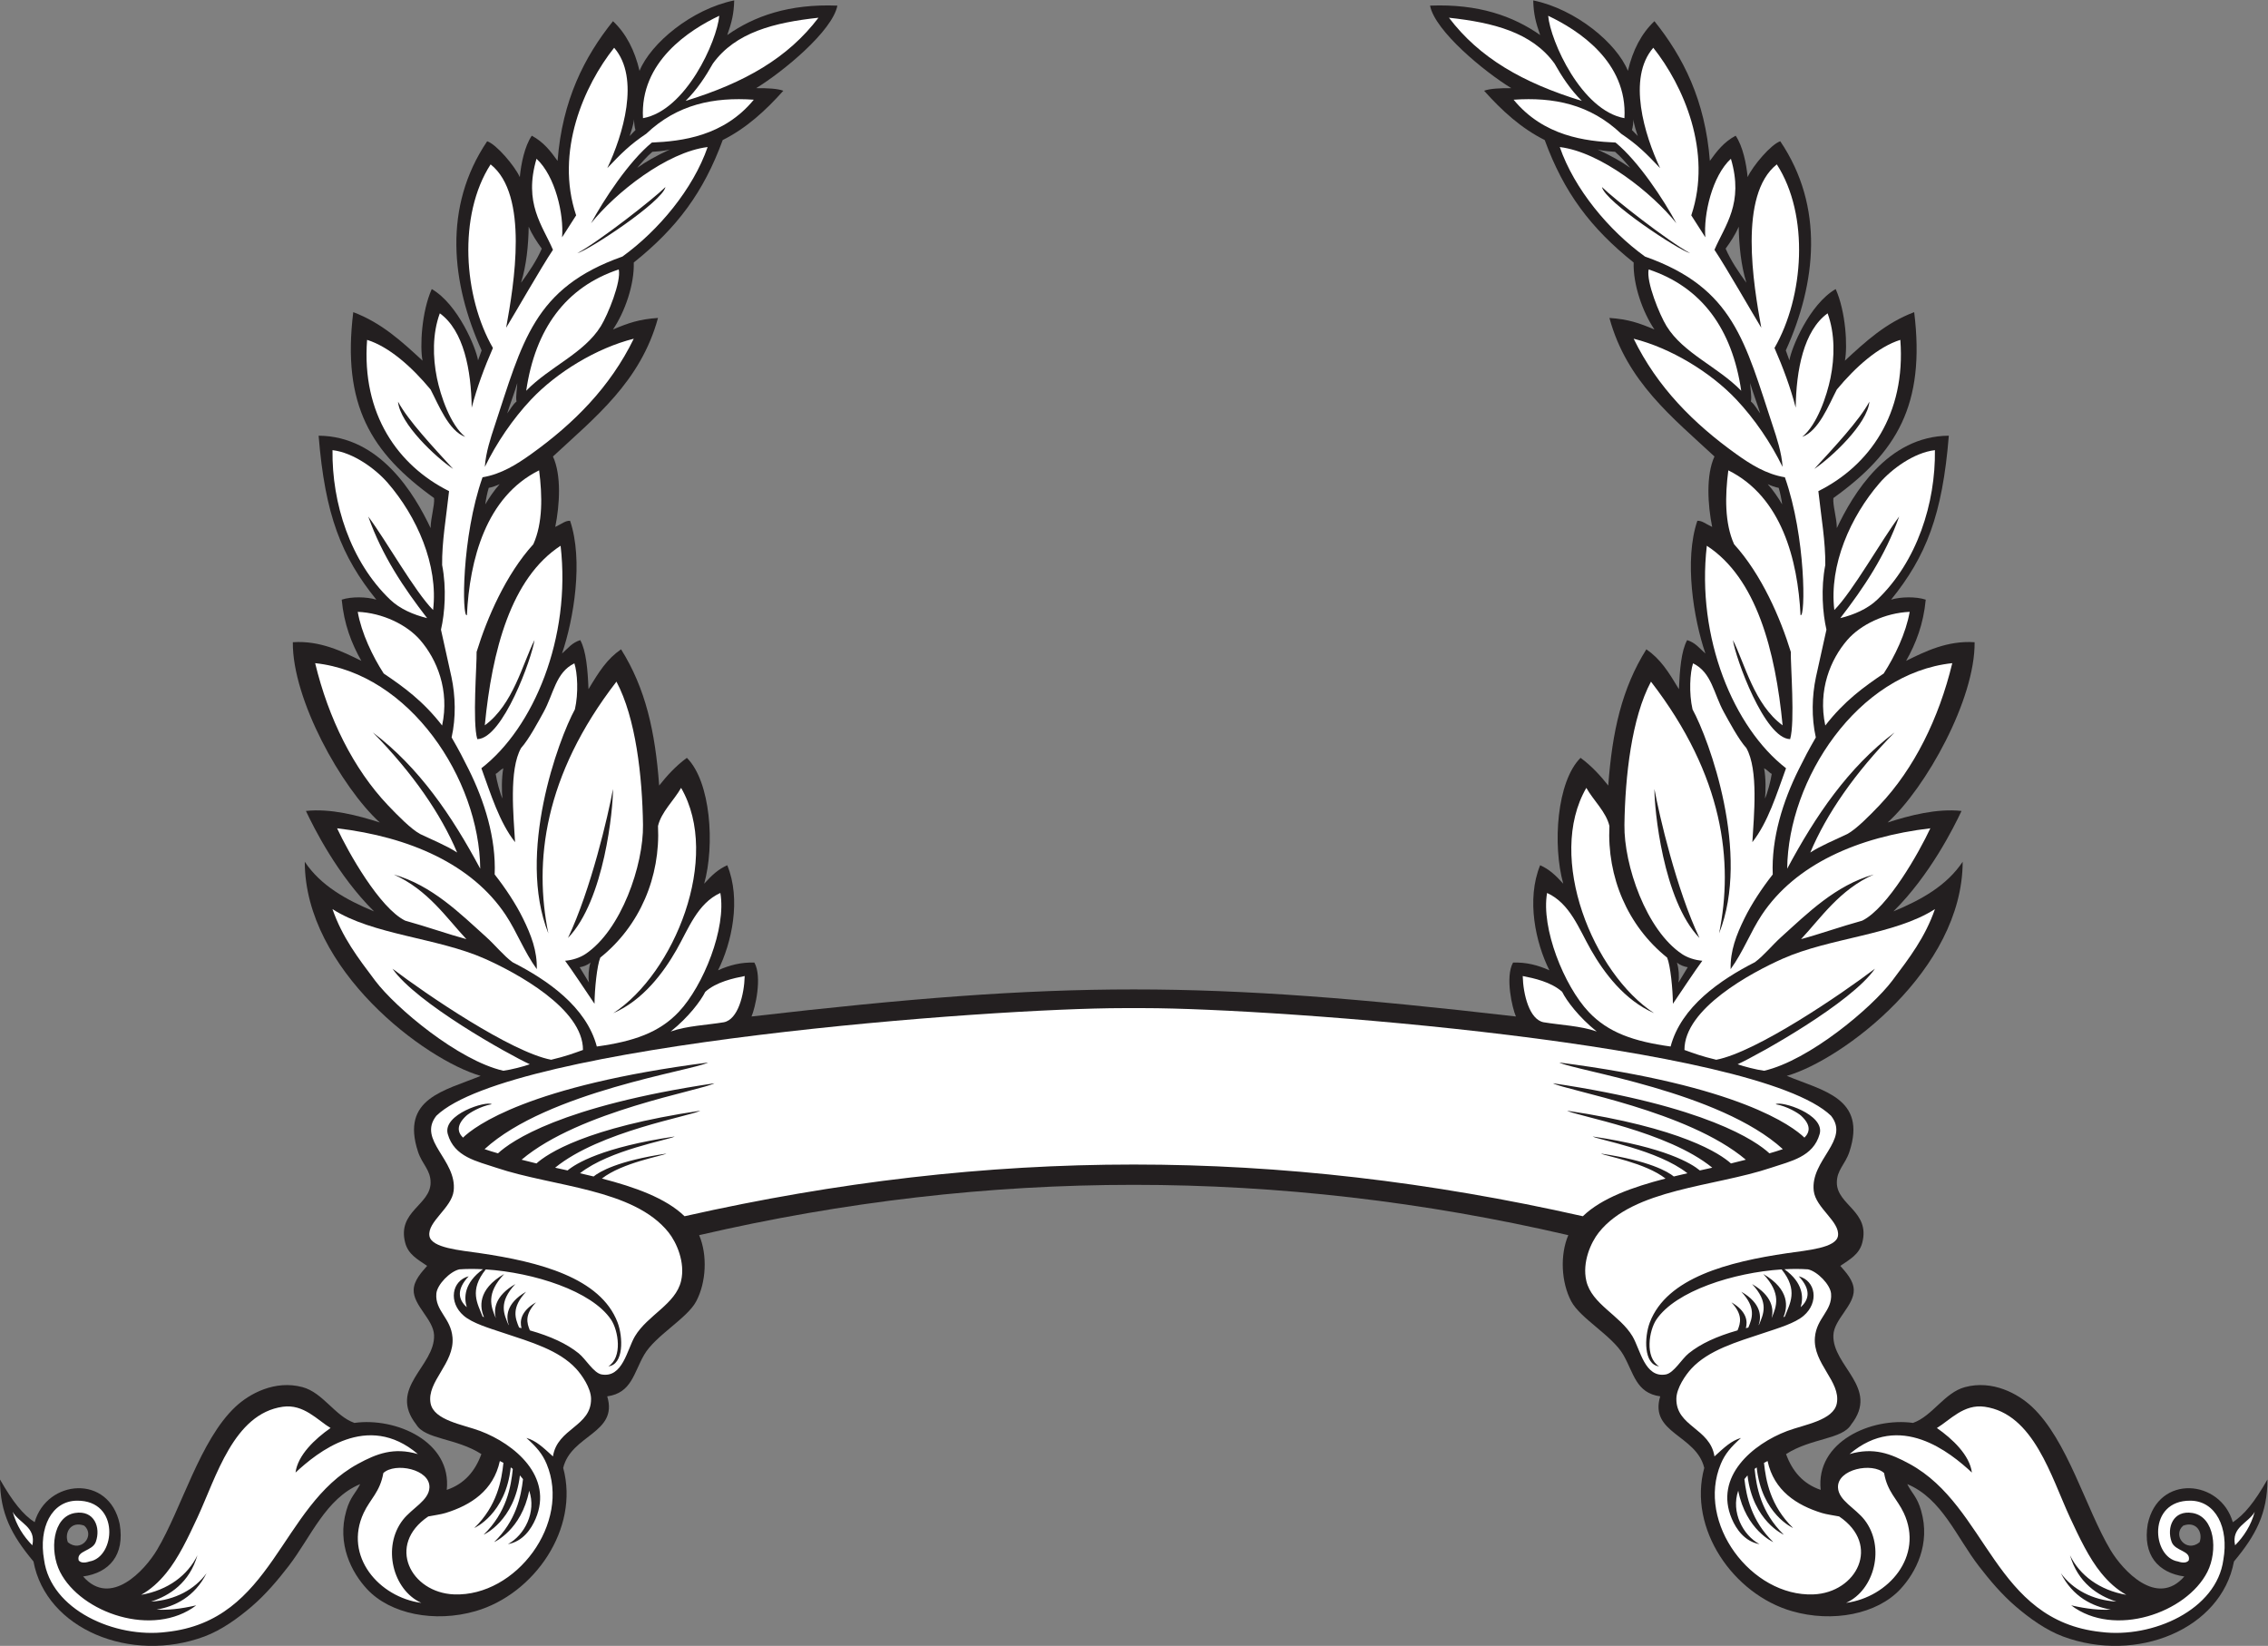
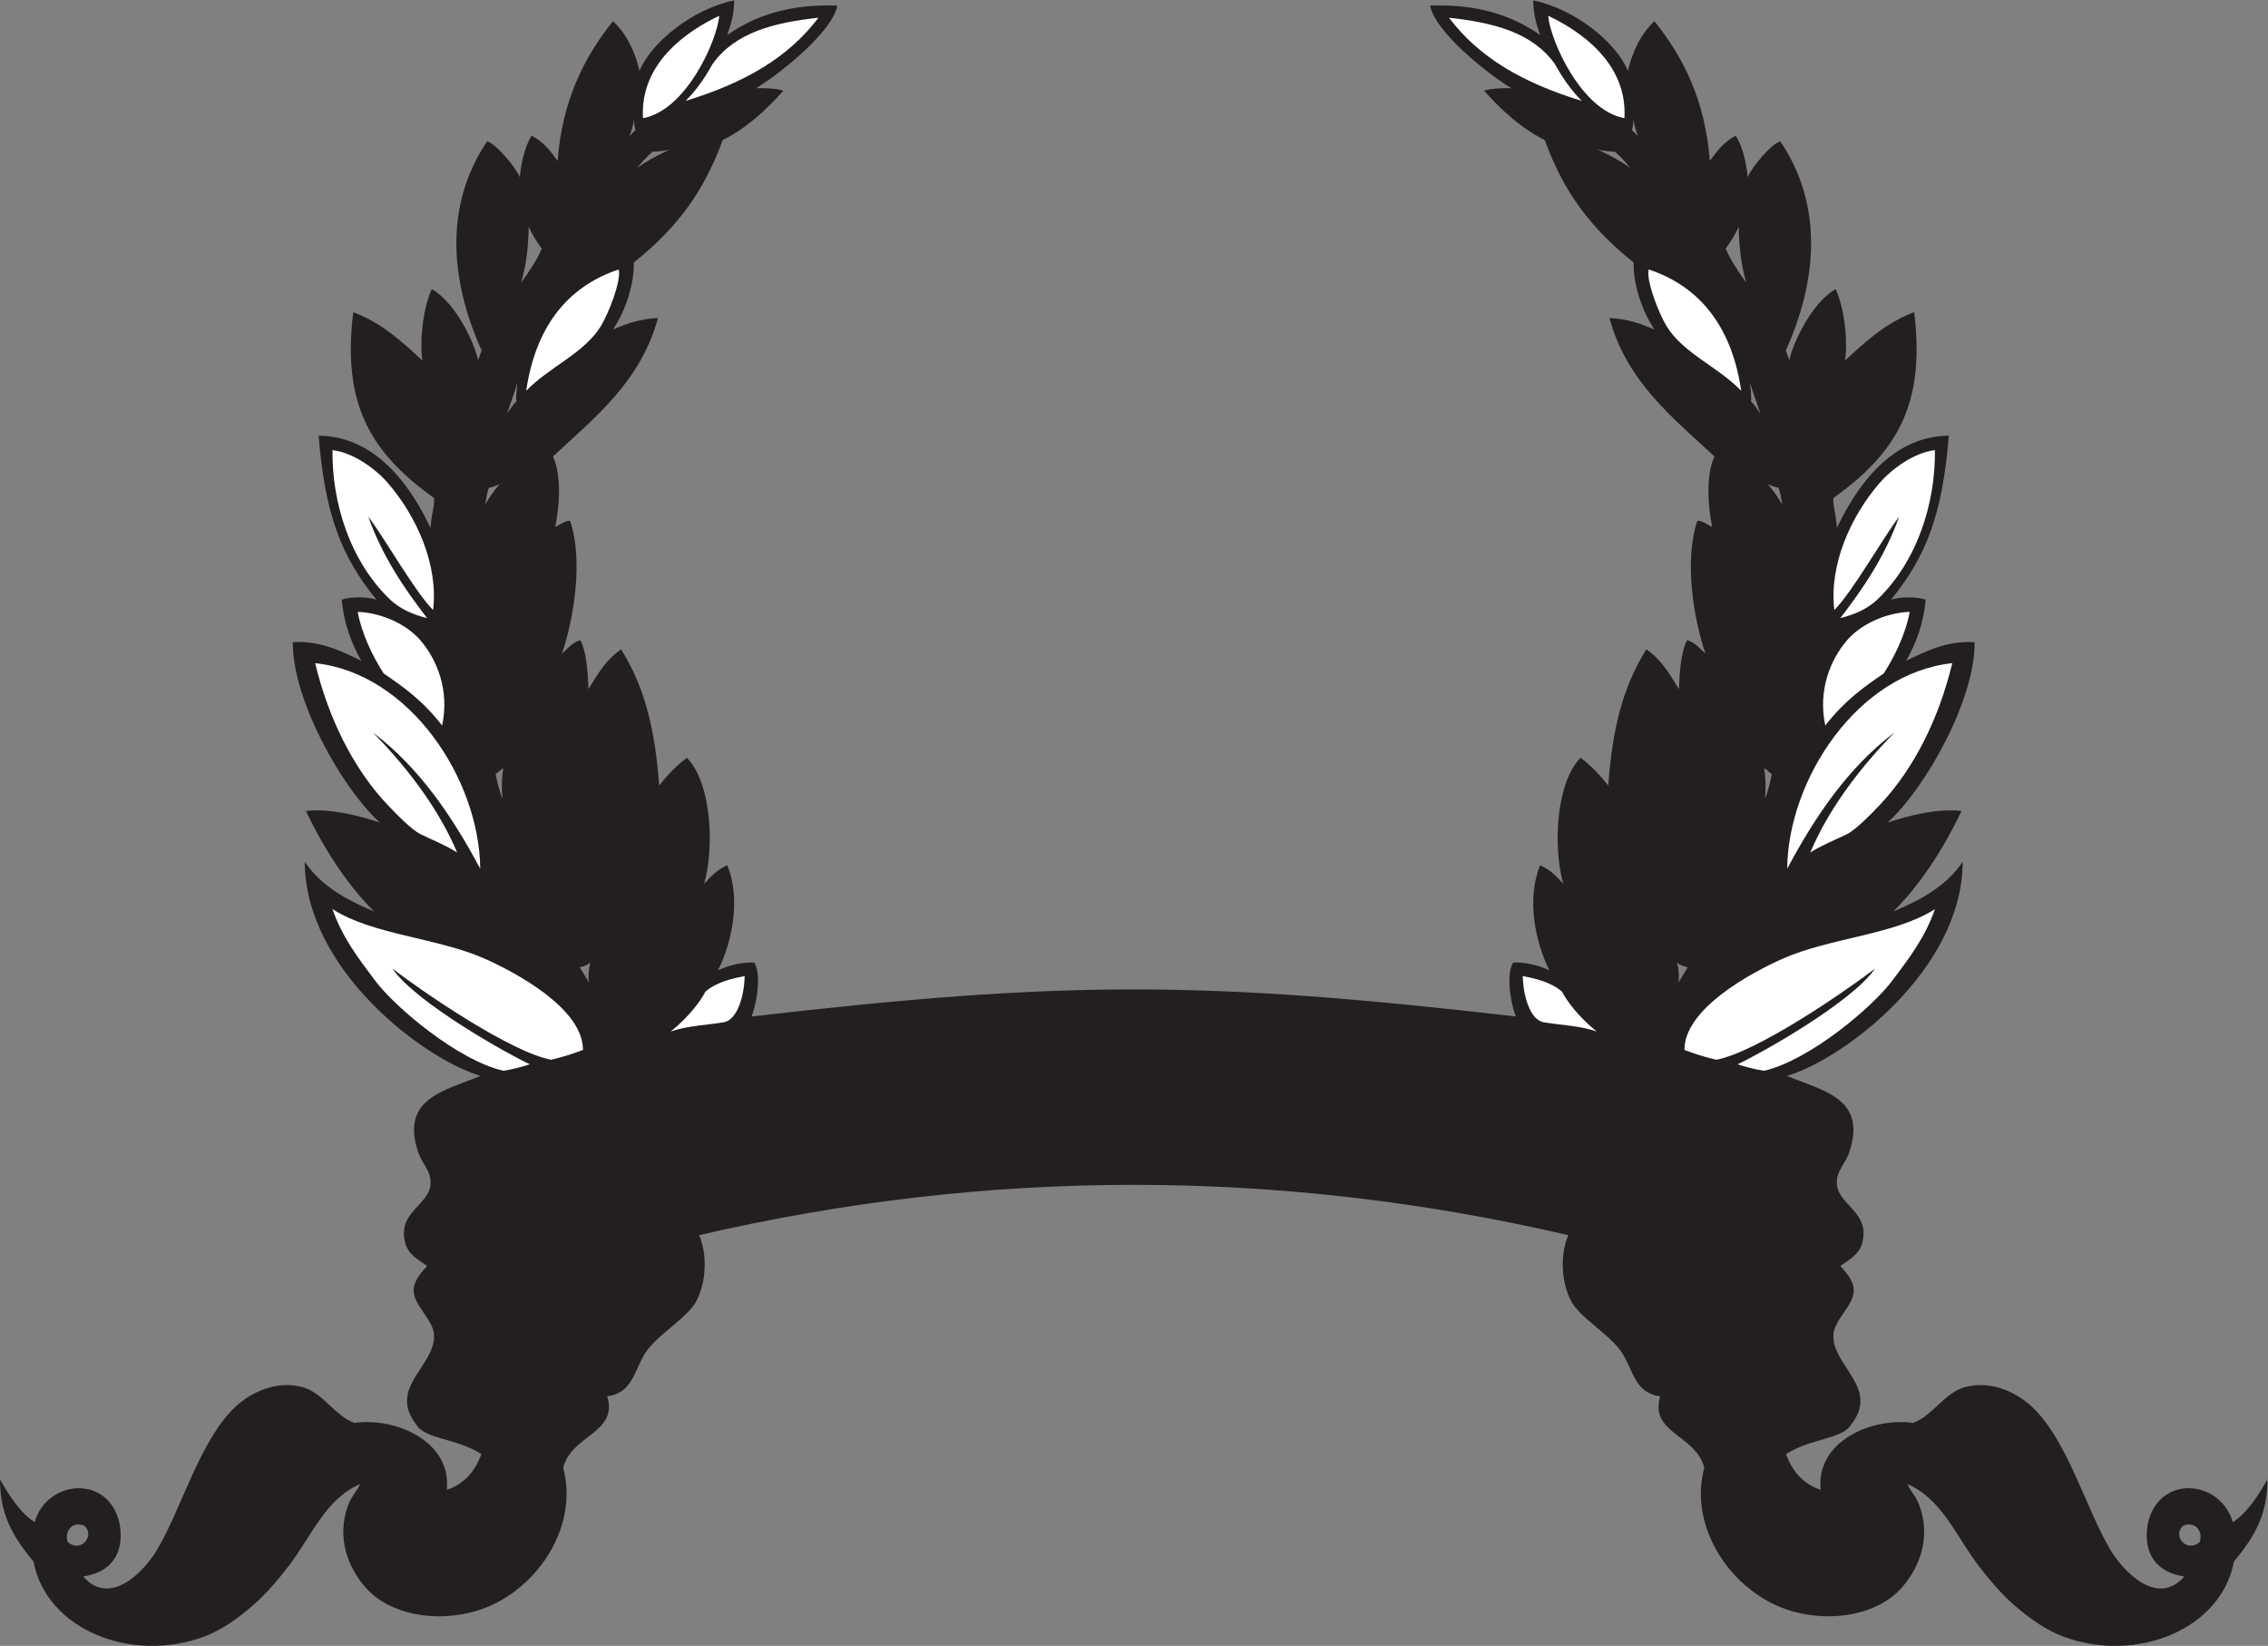
<svg xmlns="http://www.w3.org/2000/svg" viewBox="0 0 1029.773 747.147" height="747.147" width="1029.773" xml:space="preserve" id="svg2" version="1.1">
  <rect x="0" y="0" width="1029.773" height="747.147" fill="#808080" stroke="none" />
  <defs id="defs6" />
  <g transform="matrix(1.333,0,0,-1.333,0,747.147)" id="g10">
    <g transform="scale(0.1)" id="g12">
      <path id="path14" style="fill:#231f20;fill-opacity:1;fill-rule:evenodd;stroke:none" d="m 0,566.613 c 44.762,-78.633 79.398,-120.246 117.969,-145.48 41.91,146.211 253.812,164.582 289.75,-6.375 17.801,-105.586 -35.067,-165.684 -124.614,-178.43 93.711,-107 210.54,21.496 251.657,90.43 84.16,141.066 145.906,373.808 267.386,487.59 47.207,44.207 133.95,91.992 228.052,66.843 70.04,-18.738 110.74,-98.574 176.95,-121.894 141.44,19.601 332.25,-63.457 314.57,-228.067 59.76,20.188 96.64,63.254 117.95,121.887 -85.85,55.047 -191.2,49.676 -221.68,100.477 -98.45,125.656 64.37,198.41 60.47,304.536 -1.97,53.8 -71.33,101.11 -69.41,154.71 1.15,32.33 27.18,59.87 45.82,81.21 -31.57,21.75 -64.2,38.55 -74.71,78.65 -28.04,107.04 86.02,128.34 86.51,204.47 0.28,43.73 -28.56,62.26 -42.8,105.45 -60.2,182.53 90.76,207.69 213.26,258.47 -190.24,54.86 -598.53,360.41 -599.06,729.2 54,-81.01 140.48,-129.54 235.93,-169.09 -124.66,123.48 -205.45,285.73 -231.99,342.09 84.4,9.17 177.28,-15.32 251.65,-39.31 -130.48,118.16 -298.14,419.27 -296.25,613.92 93.05,6.44 170.44,-32.34 233.34,-63.44 -33.39,59.18 -58.97,124.54 -66.86,208.4 32.95,10.87 84.9,10.08 117.97,0 -119.13,147.55 -174.75,288.05 -196.61,558.35 209.38,-1.32 326.86,-199.03 381.42,-314.57 0.34,35.53 14.3,76.8 11.79,102.25 -214.5,154.07 -314.2,316.27 -275.24,633.06 97.1,-36.58 166.49,-100.89 235.92,-165.15 -9.35,48.28 -3.17,166.2 31.46,243.79 89.77,-51.78 151.36,-201.73 157.69,-242.81 l 12.22,33.82 c -103.99,229.71 -131.8,489.03 18.82,712.3 30.86,-9.87 93.46,-83.24 111.2,-122.02 4.23,45.15 16.38,105.07 40.78,140.98 40.4,-21.59 63.98,-52.54 87.88,-85.81 15.95,206.79 91.4,354.58 188.74,475.78 44.61,-41.9 73.94,-99.08 90.45,-169.08 37.59,93.14 176.81,210 322.42,239.86 -1.14,-46.05 -8.38,-74.59 -23.59,-117.96 91.5,64.3 210.31,106.79 375.04,100.19 -16.61,-86.27 -184.39,-224.69 -276.74,-281.07 38.56,0.32 73.53,-1.49 92.61,-8.82 -60.6,-67.83 -126.26,-127.79 -206.45,-167.88 -64.94,-177.67 -156.22,-299.85 -302.96,-417.04 2.31,-75.08 -30.16,-168.18 -70.78,-228.06 53.86,22.58 88.55,34.69 153.36,39.32 -59.08,-217.48 -216.24,-340.04 -357.82,-471.85 29.3,-63.64 22.98,-164.69 7.86,-239.86 24.81,11.8 34.48,21.63 50.44,20.88 45.62,-134.02 12.76,-334.03 -27.43,-452.01 21.42,18.81 33.51,36.51 62.14,45.65 20.07,-36.29 25.42,-101.45 28.07,-167.05 36.42,60.62 62.87,102.43 110.9,135.73 83.2,-132.62 116.38,-279.46 129.77,-463.98 26.21,33.2 56.64,66.79 94.37,94.37 81.15,-80.58 95.75,-296.83 58.97,-428.59 26.87,29.83 47.92,49.04 78.65,62.91 47.8,-116.83 15.35,-264.18 -31.45,-357.83 39.97,17.91 79.05,27.79 123.79,26.3 27.58,-49.07 2.54,-155.53 -9.76,-183.58 1063.94,122.86 1539.76,122.86 2603.69,0 -12.31,28.05 -37.33,134.51 -9.75,183.58 44.73,1.49 83.81,-8.39 123.79,-26.3 -46.82,93.65 -79.26,241 -31.47,357.83 30.75,-13.87 51.78,-33.08 78.66,-62.91 -36.78,131.76 -22.17,348.01 58.98,428.59 37.72,-27.58 68.15,-61.17 94.36,-94.37 13.4,184.52 46.58,331.36 129.76,463.98 48.05,-33.3 74.49,-75.11 110.9,-135.73 2.66,65.6 8.01,130.76 28.09,167.05 28.61,-9.14 40.72,-26.84 62.13,-45.65 -40.2,117.98 -73.05,317.99 -27.43,452.01 15.96,0.75 25.63,-9.08 50.43,-20.88 -15.11,75.17 -21.42,176.22 7.87,239.86 -141.58,131.81 -298.75,254.37 -357.81,471.85 64.81,-4.63 99.49,-16.74 153.34,-39.32 -40.6,59.88 -73.08,152.98 -70.78,228.06 -146.74,117.19 -238.01,239.37 -302.95,417.04 -80.19,40.09 -145.84,100.05 -206.44,167.88 19.08,7.33 54.04,9.14 92.59,8.82 -92.34,56.38 -260.13,194.8 -276.73,281.07 164.74,6.6 283.55,-35.89 375.03,-100.19 -15.19,43.37 -22.44,71.91 -23.59,117.96 145.63,-29.86 284.84,-146.72 322.44,-239.86 16.51,70 45.82,127.18 90.43,169.08 97.35,-121.2 172.8,-268.99 188.75,-475.78 23.91,33.27 47.48,64.22 87.87,85.81 24.42,-35.91 36.57,-95.83 40.78,-140.98 17.74,38.78 80.36,112.15 111.22,122.02 150.62,-223.27 122.81,-482.59 18.82,-712.3 l 12.21,-33.82 c 6.33,41.08 67.93,191.03 157.7,242.81 34.62,-77.59 40.8,-195.51 31.44,-243.79 69.43,64.26 138.83,128.57 235.94,165.15 38.94,-316.79 -60.76,-478.99 -275.26,-633.06 -2.5,-25.45 11.45,-66.72 11.8,-102.25 54.57,115.54 172.03,313.25 381.41,314.57 -21.86,-270.3 -77.46,-410.8 -196.6,-558.35 33.06,10.08 85.02,10.87 117.97,0 -7.9,-83.86 -33.48,-149.22 -66.86,-208.4 62.91,31.1 140.29,69.88 233.34,63.44 1.89,-194.65 -165.76,-495.76 -296.25,-613.92 74.37,23.99 167.25,48.48 251.66,39.31 -26.54,-56.36 -107.34,-218.61 -231.99,-342.09 95.45,39.55 181.91,88.08 235.92,169.09 -0.53,-368.79 -408.81,-674.34 -599.07,-729.2 122.5,-50.78 273.48,-75.94 213.26,-258.47 -14.23,-43.19 -43.08,-61.72 -42.79,-105.45 0.49,-76.13 114.55,-97.43 86.51,-204.47 -10.51,-40.1 -43.13,-56.9 -74.71,-78.65 18.65,-21.34 44.67,-48.88 45.82,-81.21 1.93,-53.6 -67.44,-100.91 -69.42,-154.71 -3.88,-106.126 158.93,-178.88 60.47,-304.536 -30.47,-50.801 -135.82,-45.43 -221.68,-100.477 21.31,-58.633 58.21,-101.699 117.97,-121.887 -17.69,164.61 173.13,247.668 314.55,228.067 66.21,23.32 106.92,103.156 176.96,121.894 94.1,25.149 180.84,-22.636 228.04,-66.843 121.49,-113.782 183.25,-346.524 267.41,-487.59 41.11,-68.934 157.94,-197.43 251.64,-90.43 -89.53,12.746 -142.41,72.844 -124.61,178.43 35.93,170.957 247.85,152.586 289.74,6.375 38.58,25.234 73.23,66.847 117.97,145.48 0,-115.246 -39.37,-189.707 -114.02,-279.172 -43.22,-231.16 -332.13,-348.328 -581.95,-255.585 -58.72,21.797 -115.12,62.715 -161.22,102.239 -47.75,40.937 -88.61,89.383 -125.82,137.617 -76.21,98.789 -125.99,230.047 -243.79,279.18 14.83,-30.489 33.66,-42.805 47.19,-90.442 32.8,-113.222 -17.85,-210.566 -70.78,-267.371 -78.91,-84.707 -229.9,-115.109 -369.63,-74.719 -199.35,57.629 -354.39,280.579 -298.28,487.715 -27.15,113.028 -188.3,117.571 -149.96,243.653 -83.18,11.613 -89.86,79.433 -125.84,141.554 -37.91,65.489 -146.29,123.449 -177.34,182.239 -34.18,64.71 -38.64,157.81 -9.93,225.15 -984.82,228.47 -1975.69,228.47 -2960.51,0 28.7,-67.34 24.26,-160.44 -9.92,-225.15 -31.05,-58.79 -139.44,-116.75 -177.36,-182.239 -35.96,-62.121 -42.65,-129.941 -125.82,-141.554 38.33,-126.082 -122.82,-130.625 -149.97,-243.653 56.11,-207.136 -98.92,-430.086 -298.29,-487.715 -139.72,-40.39 -290.72,-9.988 -369.61,74.719 -52.93,56.805 -103.58,154.149 -70.79,267.371 13.53,47.637 32.36,59.953 47.19,90.442 C 1109.02,501.758 1059.23,370.5 983.02,271.711 945.816,223.477 904.953,175.031 857.199,134.094 811.098,94.57 754.703,53.652 695.984,31.855 446.152,-60.887 157.266,56.281 114.031,287.441 39.391,376.906 0,451.367 0,566.613 Z M 7492.03,352.785 c 12.85,33.184 -10.62,73.594 -55.8,56.551 -37.85,-33.359 10.37,-93.496 55.8,-56.551 z M 6021.25,3956.19 c 17.77,-19.36 37.6,-48.81 49.04,-68.83 -1.74,16.21 -7.48,42.93 -11.81,56.31 -10.16,1.63 -27.56,7.71 -37.23,12.52 z m -12.36,-967.42 c 6.15,-31.9 5.74,-80.59 2.99,-103.18 8.65,19.21 19.27,59.25 23.02,84.09 -8.3,3.5 -11.97,11.3 -26.01,19.09 z m -296.94,-661.55 c 6.53,-21.47 8.25,-48.14 5.14,-68.26 l 31.7,52.13 c -10.98,1.8 -26.25,6.64 -36.84,16.13 z m 249.38,1973.29 c 0,-15.18 5.92,-45.21 2.63,-62.91 12.62,-9.85 21.65,-27.61 31.63,-40.37 -5.88,20.65 -29.32,83.31 -34.26,103.28 z m -382.52,841.19 c -3.09,8.3 -15.37,44.8 -14.73,57.24 -1.03,-13.53 -2.17,-27.32 -5.41,-36.7 l 20.14,-20.54 z m -137.29,-45.61 c 49.85,-23.5 81,-41.2 111.23,-62.63 -13.41,16.11 -31.97,38.01 -51.58,54.57 -13.81,1.45 -35.54,1.46 -59.65,8.06 z m 506.88,-453.8 c -18.36,60.09 -24.88,126.23 -26.02,190.64 -11.89,-27.77 -27.61,-51.12 -44.57,-74.69 17.82,-40.94 44.46,-80.51 70.59,-115.95 z M 231.23,352.785 c -12.835,33.184 10.641,73.594 55.817,56.551 37.84,-33.359 -10.367,-93.496 -55.817,-56.551 z M 1702.02,3956.19 c -17.77,-19.36 -37.61,-48.81 -49.05,-68.83 1.74,16.21 7.5,42.93 11.83,56.31 10.14,1.63 27.56,7.71 37.22,12.52 z m 12.36,-967.42 c -6.15,-31.9 -5.73,-80.59 -2.98,-103.18 -8.65,19.21 -19.29,59.25 -23.03,84.09 8.3,3.5 11.97,11.3 26.01,19.09 z m 296.93,-661.55 c -6.51,-21.47 -8.23,-48.14 -5.13,-68.26 l -31.71,52.13 c 10.99,1.8 26.26,6.64 36.84,16.13 z m -249.37,1973.29 c 0,-15.18 -5.92,-45.21 -2.63,-62.91 -12.63,-9.85 -21.64,-27.61 -31.62,-40.37 5.87,20.65 29.31,83.31 34.25,103.28 z m 382.53,841.19 c 3.08,8.3 15.37,44.8 14.73,57.24 1.01,-13.53 2.15,-27.32 5.39,-36.7 l -20.12,-20.54 z m 137.27,-45.61 c -49.84,-23.5 -80.99,-41.2 -111.23,-62.63 13.43,16.11 31.98,38.01 51.58,54.57 13.82,1.45 35.55,1.46 59.65,8.06 z m -506.88,-453.8 c 18.38,60.09 24.89,126.23 26.03,190.64 11.89,-27.77 27.62,-51.12 44.56,-74.69 -17.81,-40.94 -44.44,-80.51 -70.59,-115.95 v 0" />
-       <path id="path16" style="fill:#ffffff;fill-opacity:1;fill-rule:evenodd;stroke:none" d="m 2331.72,1463.13 c -63.74,61.86 -169.87,99.44 -281.57,128.33 69.54,54.27 205.33,76.85 219.92,85.04 -165.3,-24.57 -227.46,-61.29 -248.12,-77.95 -15.45,3.79 -30.95,7.43 -46.4,10.97 101.62,79.97 301.49,113.19 322.91,125.22 -247.12,-36.76 -336.86,-92.01 -365.22,-115.68 -14.25,3.18 -28.38,6.29 -42.32,9.39 152.06,124.38 461.91,175.7 494.76,194.15 -390.81,-58.13 -521.79,-146.79 -558.38,-179.67 -17.52,4.15 -34.47,8.35 -50.68,12.69 197.99,167.22 613.37,235.88 657.03,260.39 -523.16,-77.81 -692.6,-197.19 -737.37,-238.65 -15.23,4.31 -30.82,9.03 -45.73,14.27 214.95,196.55 710.49,267.68 761.47,294.98 -612.71,-78.7 -794.64,-216.73 -835.03,-255.79 -19.77,19.63 -21.69,43.89 11.16,74.41 9.81,9.1 47.59,32.61 86.92,39.31 -17.93,12.78 -168.73,-34.25 -149.87,-101.48 21.89,-78.06 99.02,-92.47 165.32,-114.79 194.32,-65.35 467.91,-70.91 586.84,-220.32 27.03,-33.97 57.3,-101.64 42.57,-165.02 -18.49,-79.52 -114.22,-116.45 -157.29,-188.73 -26.54,-44.56 -41.45,-143.055 -114.03,-129.755 -27.2,5.606 -53.13,52.215 -77.67,71.981 -40.46,32.594 -95.08,57.784 -166.04,77.984 -10.43,25.39 -18.56,53.47 20.87,95.59 -52.95,-30.59 -55.52,-65.32 -49.31,-87.98 -2.75,0.69 -5.54,1.38 -8.33,2.06 -13.58,32.42 -26.87,67.73 23.9,121.97 -69.26,-40 -68.49,-85.78 -59.14,-113.35 l -0.84,0.21 c -15.45,37.12 -35.34,76.57 23.32,139.23 -69.43,-40.09 -74.22,-85.53 -66.6,-115.91 -16.75,39.93 -34.18,83.2 28.49,150.15 -92.25,-53.27 -82.55,-114.97 -68.67,-146.91 -1.55,0.63 -3.08,1.27 -4.61,1.92 -17.22,44.18 -46.92,89.35 10.7,160.65 163.03,-10.62 360.89,-73.11 426.74,-171.03 24.87,-36.97 39.89,-128.1 -9.21,-159.045 53.04,6.113 50.26,99.925 31.45,149.415 -58.02,152.67 -267.88,206.56 -467.91,235.92 -68.48,10.06 -166.69,17.65 -173.02,58.98 -7.39,48.39 75.88,94.79 82.58,153.36 12.03,105.29 -124.79,172.46 -58.98,255.59 252.54,244.16 1891.22,366.64 2339.58,366.64 h 71.45 c 448.36,0 2087.03,-122.48 2339.59,-366.64 65.8,-83.13 -71.03,-150.3 -58.98,-255.59 6.7,-58.57 89.96,-104.97 82.58,-153.36 -6.33,-41.33 -104.53,-48.92 -173.03,-58.98 -200.02,-29.36 -409.88,-83.25 -467.91,-235.92 -18.81,-49.49 -21.58,-143.302 31.44,-149.415 -49.1,30.945 -34.06,122.075 -9.19,159.045 65.84,97.92 263.71,160.41 426.73,171.03 57.62,-71.3 27.91,-116.47 10.69,-160.65 -1.51,-0.65 -3.05,-1.29 -4.59,-1.92 13.86,31.94 23.57,93.64 -68.67,146.91 62.65,-66.95 45.23,-110.22 28.47,-150.15 7.62,30.38 2.83,75.82 -66.58,115.91 58.65,-62.66 38.77,-102.11 23.32,-139.23 l -0.86,-0.21 c 9.36,27.57 10.14,73.35 -59.12,113.35 50.76,-54.24 37.48,-89.55 23.89,-121.97 -2.8,-0.68 -5.57,-1.37 -8.34,-2.06 6.23,22.66 3.65,57.39 -49.3,87.98 39.43,-42.12 31.31,-70.2 20.88,-95.59 -70.96,-20.2 -125.59,-45.39 -166.06,-77.984 -24.53,-19.766 -50.46,-66.375 -77.67,-71.981 -72.58,-13.3 -87.48,85.195 -114.02,129.755 -43.07,72.28 -138.79,109.21 -157.29,188.73 -14.73,63.38 15.55,131.05 42.58,165.02 118.92,149.41 392.52,154.97 586.83,220.32 66.29,22.32 143.42,36.73 165.32,114.79 18.86,67.23 -131.94,114.26 -149.87,101.48 39.34,-6.7 77.11,-30.21 86.92,-39.31 32.85,-30.52 30.93,-54.78 11.15,-74.41 -40.37,39.06 -222.31,177.09 -835.02,255.79 50.98,-27.3 546.52,-98.43 761.46,-294.98 -14.9,-5.24 -30.48,-9.96 -45.72,-14.27 -44.76,41.46 -214.22,160.84 -737.38,238.65 43.67,-24.51 459.06,-93.17 657.03,-260.39 -16.19,-4.34 -33.14,-8.54 -50.66,-12.69 -36.6,32.88 -167.58,121.54 -558.4,179.67 32.87,-18.45 342.71,-69.77 494.76,-194.15 -13.92,-3.1 -28.06,-6.21 -42.32,-9.39 -28.34,23.67 -118.09,78.92 -365.22,115.68 21.43,-12.03 221.29,-45.25 322.91,-125.22 -15.44,-3.54 -30.93,-7.18 -46.4,-10.97 -20.65,16.66 -82.81,53.38 -248.11,77.95 14.59,-8.19 150.37,-30.77 219.93,-85.04 -111.7,-28.89 -217.84,-66.47 -281.59,-128.33 -1040.66,234.73 -2019.14,234.73 -3059.82,0 z M 6299.86,653.117 c 82.07,23.992 140.18,1.719 204.87,-33.625 266.38,-145.496 286.17,-533.523 651.91,-572.187 175.49,-22.293 393.83,75.566 416.52,246.093 19.2,109.114 -25.78,200.364 -112.24,201.094 -147.17,1.153 -131.15,-192.742 -42.52,-207.051 20.08,-6.843 31.68,-3.359 37.01,3.985 7.99,33.926 -46.72,30.246 -58.5,62.863 -17.65,48.816 5.34,108.895 70.77,98.301 77.03,-12.481 87.3,-129.102 51.11,-200.539 -70.98,-140.156 -317.77,-225.469 -463.97,-114.024 54.69,-12.586 97.97,-16.621 135.08,-14.589 -62.58,10.839 -129.45,43.242 -170.21,123.964 40.45,-55.058 107.01,-91.66 189.1,-96.64 -63.77,20.402 -130.88,64.414 -158.03,157.832 32.52,-67.5 99.92,-118.953 191.78,-134.754 -32.7,18.32 -60.06,43.191 -85.49,74.285 -41.33,50.539 -74.49,120.547 -106.17,188.73 -64.51,138.887 -123.59,353.762 -290.98,377.493 -71.01,10.047 -118.16,-45.723 -162.56,-72.414 53.3,-37.227 111.78,-92.391 119.32,-151.727 -73.61,68.086 -244.8,209.297 -416.8,62.91 z m 1313.3,-310.625 c 29.91,30.399 53.79,66.797 66.86,114.024 -21.84,-38.957 -80.53,-51.36 -66.86,-114.024 z M 6288.18,146.426 c 144.03,19.211 265.34,158.859 196.49,306.164 -22.46,48.027 -55.72,71.082 -67.11,135.996 -39.86,37.09 -159.81,13.641 -157.01,-49.492 1.95,-44.172 59.43,-70.137 90.43,-110.098 71.25,-91.855 34.49,-238.547 -62.8,-282.57 z M 6133.34,1153.32 c 29.24,26.02 35.94,60.1 -6.48,105.34 58,-15.03 69.66,-89.05 16.79,-134.36 -29.63,-25.4 -84.45,-41.64 -136.66,-58.99 -91.76,-30.47 -187.32,-57.99 -245.84,-121.208 -19.37,-20.946 -50.56,-65.45 -51.11,-102.235 -1.37,-95.324 114.88,-100.097 129.76,-196.613 34.91,31.68 57.11,53.262 90.43,62.922 -35.03,-31.477 -54.53,-54.426 -68.73,-88.274 -84.47,-201.406 104.07,-452.547 314.98,-444.597 148.05,5.761 231.92,168.359 87.99,265.488 -19.67,3.848 -43.18,6.902 -58.98,11.797 -85.7,26.504 -163.03,75.887 -184.81,176.941 -4.22,-2.031 -8.26,-4.129 -12.18,-6.269 6.3,-60.242 21.52,-146.258 99.12,-221.836 -0.32,0.148 -107.07,46.906 -124.07,206.398 -2.4,-1.711 -4.74,-3.429 -7.01,-5.176 6.17,-60.343 20.82,-147.519 99.36,-223.996 -0.31,0.137 -105.08,46.016 -123.58,201.926 -3.8,-4.152 -7.34,-8.39 -10.54,-12.687 6.81,-59.754 23.85,-141.922 98.32,-214.461 -0.3,0.136 -92.93,40.683 -119.38,175.086 -25.17,-72.832 15.96,-151.61 72.42,-182.09 -50.41,9.094 -79.18,50.84 -94.35,86.504 -61.04,143.429 71.27,254.484 188.73,298.84 57.54,21.707 158.22,35.937 169.08,94.375 13.83,74.363 -82.03,135.378 -74.71,224.125 5.53,66.98 59.95,90.22 55.06,149.41 -2.54,30.49 -46.77,75.84 -78.65,82.58 -24.98,1.76 -52.01,1.84 -80.19,0.34 64.62,-46.53 65.17,-96.59 55.23,-129.28 z M 1423.41,653.117 c -82.07,23.992 -140.18,1.719 -204.87,-33.625 C 952.164,473.996 932.367,85.969 566.633,47.305 391.137,25.012 172.809,122.871 150.098,293.398 c -19.2,109.114 25.785,200.364 112.261,201.094 147.157,1.153 131.141,-192.742 42.52,-207.051 -20.09,-6.843 -31.691,-3.359 -37.024,3.985 -7.988,33.926 46.715,30.246 58.5,62.863 17.649,48.816 -5.324,108.895 -70.765,98.301 C 178.555,440.109 168.285,323.488 204.473,252.051 275.461,111.895 522.25,26.582 668.453,138.027 613.762,125.441 570.488,121.406 533.359,123.438 c 62.582,10.839 129.457,43.242 170.231,123.964 -40.465,-55.058 -107.012,-91.66 -189.113,-96.64 63.769,20.402 130.882,64.414 158.027,157.832 -32.508,-67.5 -99.914,-118.953 -191.774,-134.754 32.692,18.32 60.055,43.191 85.485,74.285 41.336,50.539 74.492,120.547 106.172,188.73 64.519,138.887 123.605,353.762 290.972,377.493 71.021,10.047 118.171,-45.723 162.571,-72.414 -53.31,-37.227 -111.77,-92.391 -119.32,-151.727 73.62,68.086 244.81,209.297 416.8,62.91 z M 110.098,342.492 C 80.211,372.891 56.312,409.289 43.254,456.516 65.09,417.559 123.785,405.156 110.098,342.492 Z M 1435.08,146.426 c -144.02,19.211 -265.32,158.859 -196.47,306.164 22.45,48.027 55.71,71.082 67.11,135.996 39.85,37.09 159.81,13.641 157.01,-49.492 -1.95,-44.172 -59.43,-70.137 -90.43,-110.098 -71.25,-91.855 -34.5,-238.547 62.78,-282.57 z m 154.85,1006.894 c -29.24,26.02 -35.93,60.1 6.5,105.34 -58.03,-15.03 -69.68,-89.05 -16.82,-134.36 29.64,-25.4 84.45,-41.64 136.68,-58.99 91.74,-30.47 187.32,-57.99 245.82,-121.208 19.38,-20.946 50.58,-65.45 51.12,-102.235 1.36,-95.324 -114.88,-100.097 -129.76,-196.613 -34.91,31.68 -57.12,53.262 -90.44,62.922 35.04,-31.477 54.55,-54.426 68.74,-88.274 84.46,-201.406 -104.06,-452.547 -314.98,-444.597 -148.04,5.761 -231.92,168.359 -87.99,265.488 19.66,3.848 43.18,6.902 58.98,11.797 85.7,26.504 163.04,75.887 184.81,176.941 4.21,-2.031 8.25,-4.129 12.18,-6.269 -6.3,-60.242 -21.53,-146.258 -99.12,-221.836 0.31,0.148 107.06,46.906 124.06,206.398 2.4,-1.711 4.75,-3.429 7.02,-5.176 -6.18,-60.343 -20.83,-147.519 -99.35,-223.996 0.31,0.137 105.08,46.016 123.56,201.926 3.82,-4.152 7.35,-8.39 10.55,-12.687 -6.82,-59.754 -23.84,-141.922 -98.31,-214.461 0.28,0.136 92.91,40.683 119.36,175.086 25.19,-72.832 -15.95,-151.61 -72.42,-182.09 50.41,9.094 79.2,50.84 94.36,86.504 61.03,143.429 -71.27,254.484 -188.73,298.84 -57.53,21.707 -158.23,35.937 -169.08,94.375 -13.83,74.363 82.03,135.378 74.71,224.125 -5.53,66.98 -59.95,90.22 -55.05,149.41 2.53,30.49 46.76,75.84 78.64,82.58 24.98,1.76 52.01,1.84 80.2,0.34 -64.63,-46.53 -65.19,-96.59 -55.24,-129.28 v 0" />
-       <path id="path18" style="fill:#ffffff;fill-opacity:1;fill-rule:evenodd;stroke:none" d="m 2567.64,5265.45 c -102.31,-124.56 -245.38,-141.52 -347.23,-145.9 -78.96,-64.81 -163.96,-194.95 -207.18,-274.83 82.91,103.83 257.73,242.48 397.14,259.51 -49.55,-142.98 -166.78,-283.73 -290.19,-372.91 -302.62,-106.96 -340.17,-289.24 -437.25,-582.58 -10.02,-30.29 -28.75,-85.89 -31.45,-133.69 39.7,81.56 95.16,163.26 157.41,229.29 88.09,93.41 224.07,175.73 349.82,207.16 -80.39,-164.92 -204.49,-289.11 -349.95,-393.2 -47.96,-34.31 -101.5,-68.23 -165.15,-78.64 -71.99,-204.39 -70.22,-479.8 -53.29,-469.55 9.28,188.34 64.58,403.17 245.96,493.14 11.21,-86.39 12.81,-179.55 -19.66,-251.65 -93.51,-102.89 -157.66,-251 -193.21,-366.64 1.02,-44.23 -14.68,-239.44 2.3,-297.07 87.17,1.45 186.63,277.93 194.85,337.35 -40.2,-79.58 -72.36,-219.6 -169.25,-290.33 24.7,254.48 89.1,501.46 258.19,611.54 36.21,-313.56 -91.65,-619.75 -269.83,-757.67 32.59,-89.33 61.11,-183.43 114.72,-251.72 -5.05,88.93 -21.48,246.34 20.49,320.59 26.27,28.74 60.25,92.75 76.18,121.49 35.29,63.67 41.34,135.64 105.35,166.91 10.4,-31.39 14.53,-101.09 1.77,-156.74 -56.4,-103.32 -198.79,-491.19 -90.45,-762.81 -49.49,242.97 -16.19,535.85 232,857.18 65.66,-123.18 88.06,-321.14 90.44,-487.57 1.96,-136.63 -73.87,-358.91 -196.61,-440.4 -17.62,-11.71 -43.34,-20.55 -68.74,-22.51 19.64,-26.22 73.98,-107.42 100.2,-146.57 0.25,48.37 8.42,130.82 19.66,157.29 135.01,108.26 205.13,274.98 196.61,448.26 11.15,47.79 54.34,86.89 78.64,129.75 137.65,-237.67 -23.68,-631.93 -230.91,-767.16 101.43,44.08 171.09,138.22 215.31,215.73 41.04,71.92 71.27,157.99 149.28,193.6 21.05,-119.46 -57.53,-315.77 -141.55,-404.99 -66.29,-70.42 -153.47,-100.64 -279.18,-117.97 -35.87,135.58 -168.78,226.88 -287.04,287.06 -31.12,22.89 -58.48,57.75 -90.43,86.49 -88.6,79.72 -183.73,175.21 -314.57,212.34 116.87,-51.92 181.05,-149.24 247.72,-220.2 -60.06,16.13 -135.92,42.92 -208.4,62.92 -87.16,42.96 -194.24,233.49 -231.99,314.56 246.84,-29.21 459.56,-122.69 574.09,-294.9 38.76,-58.3 62.62,-124.69 106.16,-184.82 1.53,62.56 -19.26,116.21 -47.19,173.02 -24.47,49.79 -60.28,103.8 -96.27,149.42 5.04,123.61 -34.62,249.62 -88.53,357.82 -20.15,40.43 -31.77,63.07 -58.17,108.87 15.27,67.8 13.1,141.08 -0.37,205.07 -11.88,56.48 -22.99,101.3 -35.84,161.84 12.84,55.72 19.53,140.31 3.93,220.19 -0.99,79.24 13.66,161.15 23.59,251.66 -173.42,86.56 -298.52,261.78 -279.16,515.1 74.86,-23.23 152.48,-92.1 216.26,-169.08 27.18,-52 61.89,-141.4 117.96,-161.21 -51.02,40.81 -84.22,140.87 -96.34,200.29 -14.44,70.72 -15.61,151.27 9.83,220.44 81.51,-58.97 107,-193.62 108.6,-321.22 17.98,69.29 43.61,137.64 72.28,203.25 -100.25,173.97 -119.72,451.81 -7.87,625.21 131.04,-103.97 79.73,-408.68 52.89,-556.33 26.74,43.41 120.62,207.64 159.45,265.35 -35.51,83.18 -100.9,158.12 -56,310.09 64.05,-59.05 93.67,-189.96 87.04,-267.51 l 47.92,74.8 c -72.72,216.67 27.41,442.59 129.44,570.73 89.62,-103.49 29.56,-297.79 -23.29,-409.85 47.57,50.17 76.92,79.61 132.71,117.11 106.05,100.46 229.77,125.28 366.35,115.8 z m 2587.99,0 c 102.3,-124.56 245.39,-141.52 347.24,-145.9 78.95,-64.81 163.95,-194.95 207.17,-274.83 -82.91,103.83 -257.74,242.48 -397.13,259.51 49.53,-142.98 166.78,-283.73 290.18,-372.91 302.61,-106.96 340.17,-289.24 437.24,-582.58 10.02,-30.29 28.77,-85.89 31.47,-133.69 -39.71,81.56 -95.18,163.26 -157.42,229.29 -88.09,93.41 -224.07,175.73 -349.83,207.16 80.39,-164.92 204.49,-289.11 349.96,-393.2 47.95,-34.31 101.51,-68.23 165.14,-78.64 71.99,-204.39 70.23,-479.8 53.3,-469.55 -9.28,188.34 -64.57,403.17 -245.96,493.14 -11.21,-86.39 -12.81,-179.55 19.65,-251.65 93.52,-102.89 157.68,-251 193.22,-366.64 -1.01,-44.23 14.67,-239.44 -2.3,-297.07 -87.17,1.45 -186.62,277.93 -194.85,337.35 40.2,-79.58 72.37,-219.6 169.24,-290.33 -24.68,254.48 -89.08,501.46 -258.18,611.54 -36.21,-313.56 91.66,-619.75 269.82,-757.67 -32.57,-89.33 -61.09,-183.43 -114.7,-251.72 5.04,88.93 21.48,246.34 -20.51,320.59 -26.25,28.74 -60.24,92.75 -76.17,121.49 -35.3,63.67 -41.35,135.64 -105.35,166.91 -10.4,-31.39 -14.54,-101.09 -1.76,-156.74 56.4,-103.32 198.79,-491.19 90.43,-762.81 49.51,242.97 16.19,535.85 -231.99,857.18 -65.67,-123.18 -88.05,-321.14 -90.43,-487.57 -1.98,-136.63 73.86,-358.91 196.6,-440.4 17.61,-11.71 43.34,-20.55 68.75,-22.51 -19.65,-26.22 -73.99,-107.42 -100.22,-146.57 -0.23,48.37 -8.42,130.82 -19.65,157.29 -135.02,108.26 -205.13,274.98 -196.6,448.26 -11.15,47.79 -54.33,86.89 -78.65,129.75 -137.66,-237.67 23.69,-631.93 230.92,-767.16 -101.43,44.08 -171.1,138.22 -215.31,215.73 -41.06,71.92 -71.27,157.99 -149.3,193.6 -21.04,-119.46 57.54,-315.77 141.56,-404.99 66.29,-70.42 153.48,-100.64 279.18,-117.97 35.88,135.58 168.79,226.88 287.05,287.06 31.11,22.89 58.46,57.75 90.43,86.49 88.59,79.72 183.71,175.21 314.55,212.34 -116.85,-51.92 -181.05,-149.24 -247.71,-220.2 60.06,16.13 135.92,42.92 208.4,62.92 87.16,42.96 194.25,233.49 231.99,314.56 -246.84,-29.21 -459.55,-122.69 -574.08,-294.9 -38.77,-58.3 -62.62,-124.69 -106.18,-184.82 -1.52,62.56 19.28,116.21 47.19,173.02 24.47,49.79 60.29,103.8 96.27,149.42 -5.04,123.61 34.63,249.62 88.56,357.82 20.13,40.43 31.75,63.07 58.16,108.87 -15.27,67.8 -13.11,141.08 0.35,205.07 11.9,56.48 23.01,101.3 35.84,161.84 -12.83,55.72 -19.51,140.31 -3.92,220.19 0.99,79.24 -13.66,161.15 -23.6,251.66 173.42,86.56 298.54,261.78 279.18,515.1 -74.86,-23.23 -152.5,-92.1 -216.27,-169.08 -27.19,-52 -61.89,-141.4 -117.95,-161.21 51.02,40.81 84.2,140.87 96.33,200.29 14.43,70.72 15.61,151.27 -9.82,220.44 -81.51,-58.97 -107.02,-193.62 -108.62,-321.22 -17.97,69.29 -43.59,137.64 -72.28,203.25 100.25,173.97 119.72,451.81 7.89,625.21 -131.06,-103.97 -79.73,-408.68 -52.89,-556.33 -26.74,43.41 -120.63,207.64 -159.46,265.35 35.51,83.18 100.9,158.12 56,310.09 -64.06,-59.05 -93.67,-189.96 -87.05,-267.51 l -47.91,74.8 c 72.73,216.67 -27.42,442.59 -129.43,570.73 -89.63,-103.49 -29.57,-297.79 23.28,-409.85 -47.58,50.17 -76.92,79.61 -132.7,117.11 -106.05,100.46 -229.78,125.28 -366.36,115.8 z m 601.6,-522.97 c -41.51,11.53 -289.36,174.95 -300.71,225.55 42.05,-41.26 223.58,-183.48 300.71,-225.55 z m 31.46,-2331.71 c -124.57,128.25 -154.18,442.81 -153.36,507.23 16.37,-89.85 75.26,-342.97 153.36,-507.23 z m 578.83,1826.37 c -6.47,-75.18 -128.89,-189.69 -187.66,-229.01 67.33,73.62 153.19,164.82 187.66,229.01 z m -4401.48,505.34 c 41.5,11.53 289.35,174.95 300.7,225.55 -42.05,-41.26 -223.57,-183.48 -300.7,-225.55 z m -31.45,-2331.71 c 124.57,128.25 154.16,442.81 153.34,507.23 -16.36,-89.85 -75.25,-342.97 -153.34,-507.23 z m -578.84,1826.37 c 6.46,-75.18 128.89,-189.69 187.66,-229.01 -67.32,73.62 -153.19,164.82 -187.66,229.01 v 0" />
      <path id="path20" style="fill:#ffffff;fill-opacity:1;fill-rule:evenodd;stroke:none" d="m 2284.54,2092.27 c 60.71,48.52 102.55,104.41 117.82,135.17 37.69,33.82 96.53,46.33 134.24,53.7 -1.6,-62.86 -22.64,-148.19 -71.19,-157.42 -56.68,-9.5 -125.72,-12 -180.87,-31.45 z m 3154.19,0 c -60.7,48.52 -102.56,104.41 -117.83,135.17 -37.68,33.82 -96.52,46.33 -134.22,53.7 1.6,-62.86 22.64,-148.19 71.17,-157.42 56.68,-9.5 125.72,-12 180.88,-31.45 z m -503.3,3452.36 c 103.53,-136.31 250.33,-221.26 452.6,-283.25 -39.01,38.34 -68.69,83.95 -92.99,127.19 -77.15,106.51 -209.02,139.71 -359.61,156.06 z m 337.89,6.64 c 7.99,-86.7 113.38,-322.24 259.79,-348.73 11.28,192.32 -158.36,300.8 -259.79,348.73 z m 342.36,-863.84 c -9.04,-41.66 37.23,-154.7 61.02,-193.21 57.23,-92.73 174.86,-138.11 254.22,-219.93 -30.86,210.31 -134.26,352.95 -315.24,413.14 z M 6248.07,3527.6 c 63.08,63.73 159.29,235.88 220.88,318.37 -47.74,-134.47 -121.18,-243.2 -200.55,-346.02 46.93,11.6 92.99,31.54 125.82,62.91 136.03,129.98 198.83,328.94 196.48,509.14 -71.32,-8.25 -147.38,-64.29 -188.61,-112 -98.54,-114.02 -172.34,-278.7 -154.02,-432.4 z m -30.78,-393.34 c 65.13,84.01 131.56,131.62 198.94,177.1 37.38,57.6 75.98,137.72 88.5,210.01 -84.69,-3.5 -167.68,-44 -212.74,-96.13 -56.62,-65.52 -100.56,-170.25 -74.7,-290.98 z m -129.77,-487.57 c 96.37,180.19 208.22,344.88 365.68,463.98 -136.17,-138.65 -231.97,-278.24 -287.03,-408.93 35.65,23.34 87.38,44.37 125.82,62.91 30.82,16.37 77.81,64.3 110.1,98.3 117.46,123.76 202.38,295.51 247.71,483.65 -322.5,-34.42 -559.35,-395.47 -562.28,-699.91 z m -349.96,-617.34 c 32.52,-11.65 57.97,-21.36 108.34,-33.35 136.95,26.12 426.91,223.69 540.47,310.09 -79.85,-116.04 -393.73,-291.34 -467.66,-325.41 19.49,-7.13 62.95,-18.56 90.18,-22.11 152.83,34.98 366.38,213.77 436.46,306.7 59.63,79.12 111.9,147.61 145.47,243.8 -136.91,-88.14 -357.54,-97.26 -519.02,-169.09 -105.61,-46.95 -335.14,-169.68 -334.24,-310.63 z M 2787.84,5544.63 c -103.54,-136.31 -250.32,-221.26 -452.59,-283.25 38.99,38.34 68.69,83.95 92.98,127.19 77.14,106.51 209.02,139.71 359.61,156.06 z m -337.88,6.64 c -8,-86.7 -113.38,-322.24 -259.79,-348.73 -11.29,192.32 158.35,300.8 259.79,348.73 z M 2107.6,4687.43 c 9.03,-41.66 -37.25,-154.7 -61.02,-193.21 -57.24,-92.73 -174.88,-138.11 -254.22,-219.93 30.86,210.31 134.25,352.95 315.24,413.14 z M 1475.21,3527.6 c -63.08,63.73 -159.31,235.88 -220.88,318.37 47.72,-134.47 121.17,-243.2 200.54,-346.02 -46.94,11.6 -92.99,31.54 -125.82,62.91 -136.02,129.98 -198.83,328.94 -196.48,509.14 71.33,-8.25 147.38,-64.29 188.61,-112 98.54,-114.02 172.35,-278.7 154.03,-432.4 z m 30.77,-393.34 c -65.12,84.01 -131.55,131.62 -198.94,177.1 -37.38,57.6 -75.97,137.72 -88.5,210.01 84.68,-3.5 167.69,-44 212.73,-96.13 56.64,-65.52 100.57,-170.25 74.71,-290.98 z m 129.77,-487.57 c -96.36,180.19 -208.23,344.88 -365.69,463.98 136.19,-138.65 231.98,-278.24 287.05,-408.93 -35.65,23.34 -87.4,44.37 -125.84,62.91 -30.81,16.37 -77.81,64.3 -110.09,98.3 -117.47,123.76 -202.39,295.51 -247.72,483.65 322.51,-34.42 559.36,-395.47 562.29,-699.91 z m 349.96,-617.34 c -32.52,-11.65 -57.97,-21.36 -108.34,-33.35 -136.94,26.12 -426.91,223.69 -540.46,310.09 79.84,-116.04 393.72,-291.34 467.64,-325.41 -19.48,-7.13 -62.95,-18.56 -90.17,-22.11 -152.83,34.98 -366.39,213.77 -436.45,306.7 -59.64,79.12 -111.9,147.61 -145.49,243.8 136.93,-88.14 357.54,-97.26 519.04,-169.09 105.6,-46.95 335.13,-169.68 334.23,-310.63 v 0" />
    </g>
  </g>
</svg>